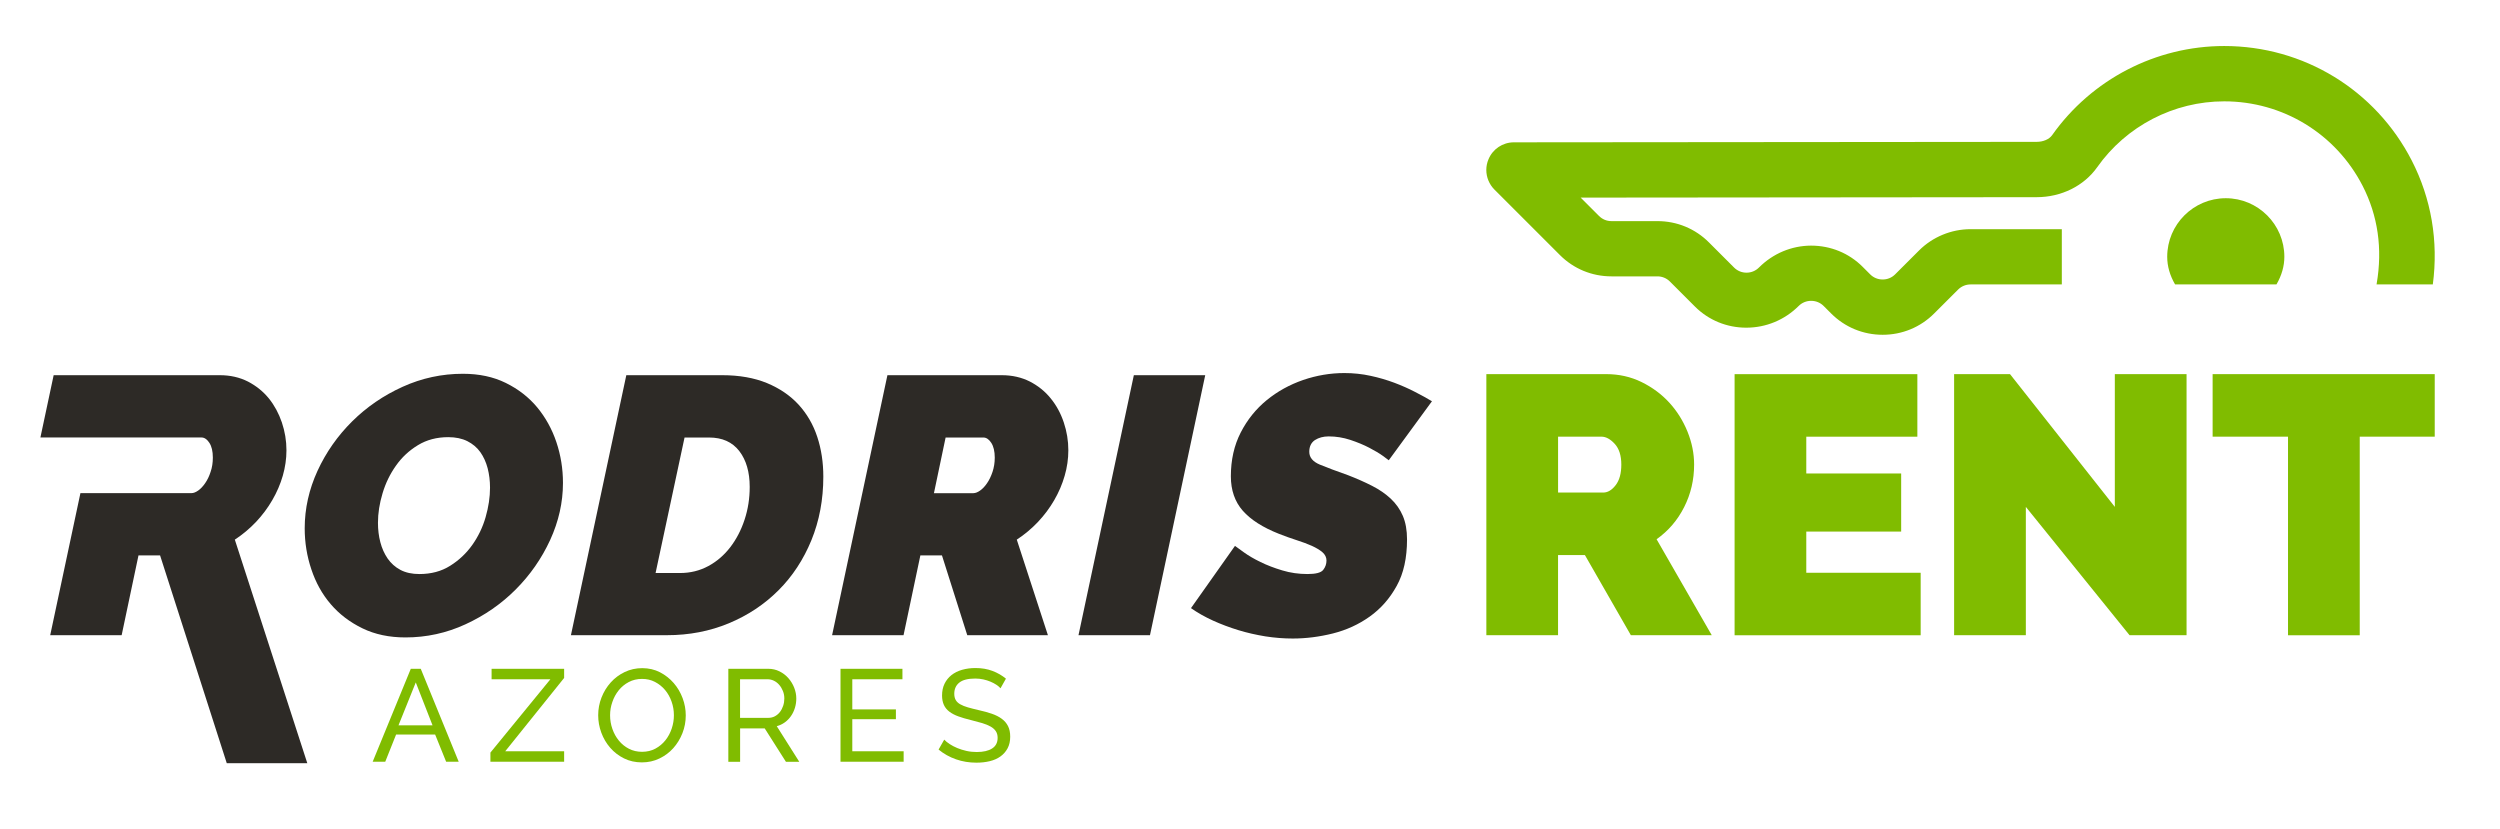
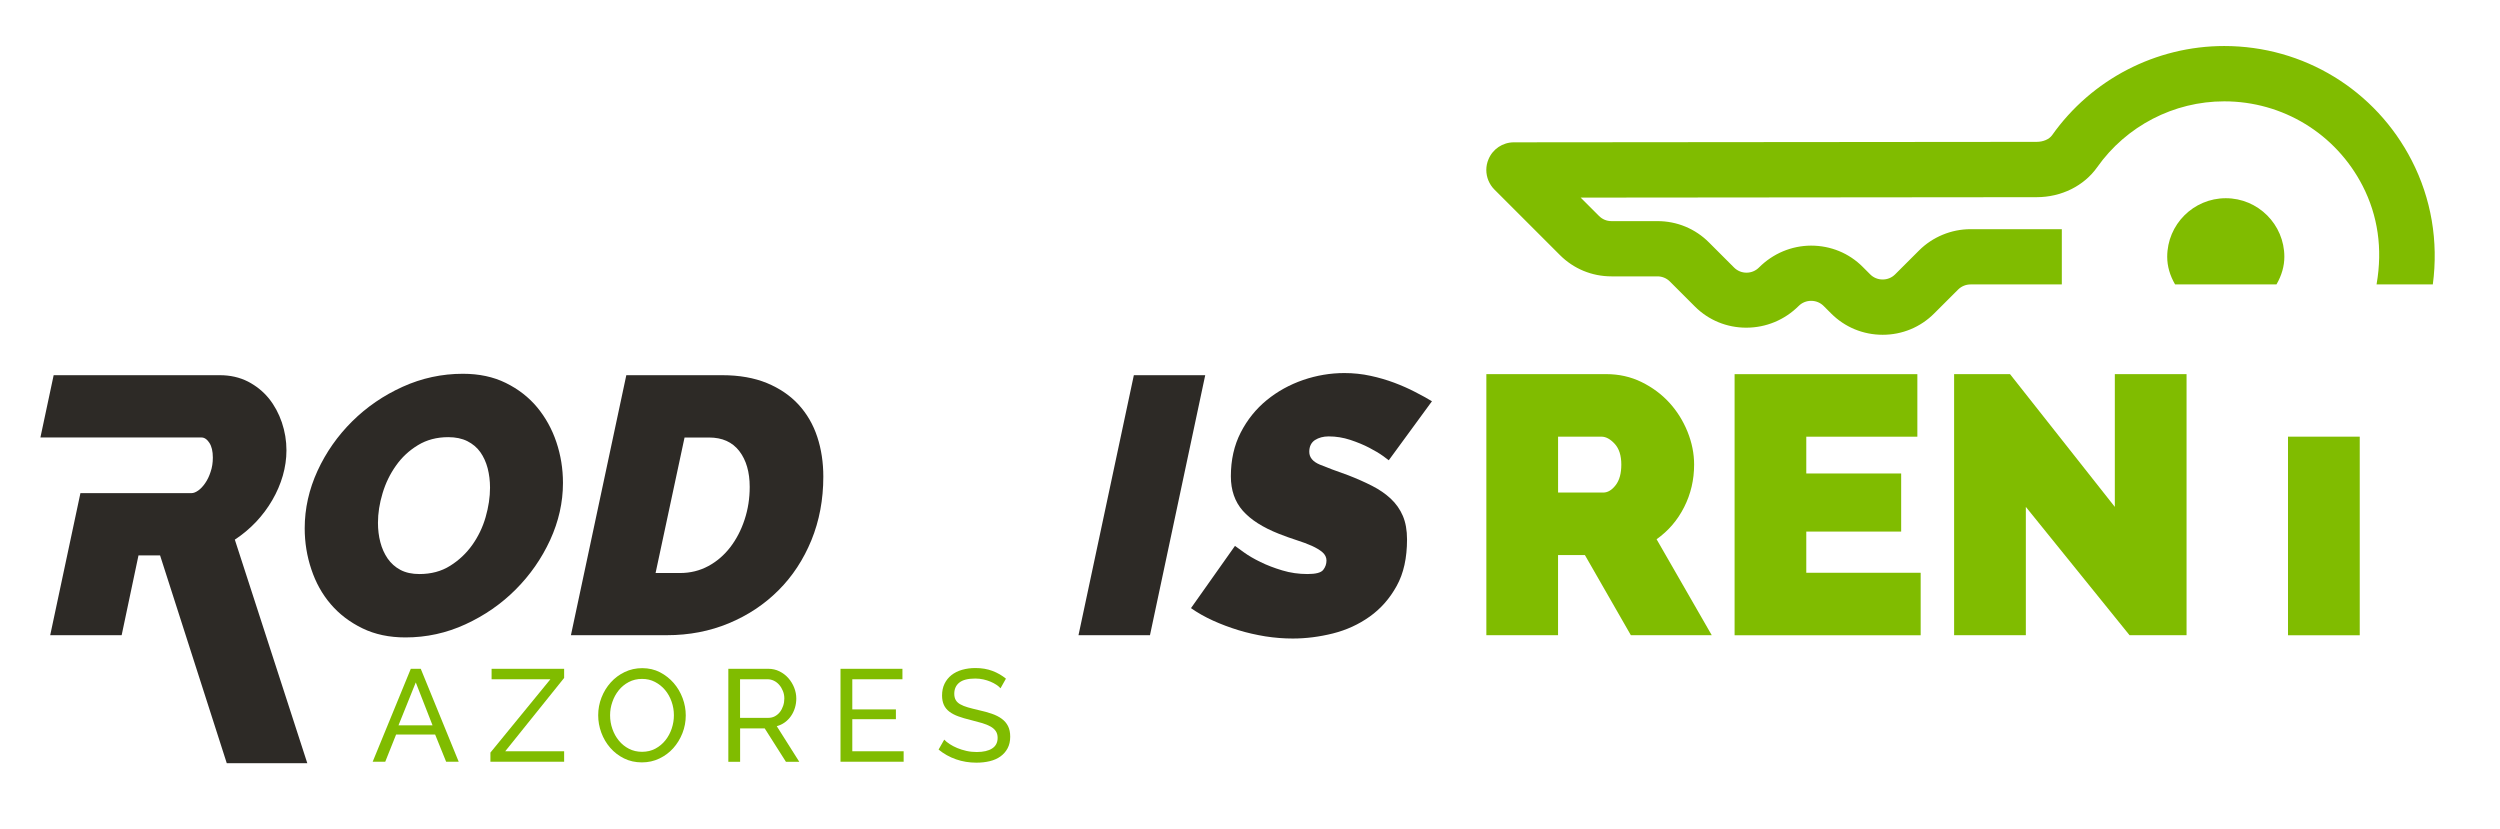
<svg xmlns="http://www.w3.org/2000/svg" version="1.1" id="Camada_1" x="0px" y="0px" viewBox="0 0 704.04 233.55" style="enable-background:new 0 0 704.04 233.55;" xml:space="preserve">
  <style type="text/css">
	.st0{fill:#2D2A26;}
	.st1{fill:#80BC00;}
</style>
  <g>
    <path class="st0" d="M114.18,179.51c-4.53,0-8.58-0.84-12.12-2.57c-3.54-1.72-6.52-3.99-8.92-6.8c-2.42-2.82-4.23-6.1-5.46-9.81   c-1.25-3.71-1.87-7.56-1.87-11.56c0-5.56,1.22-10.96,3.61-16.18c2.41-5.23,5.66-9.86,9.75-13.92c4.09-4.05,8.83-7.31,14.23-9.75   c5.41-2.45,11.06-3.66,16.97-3.66c4.54,0,8.57,0.85,12.07,2.58c3.51,1.73,6.45,4,8.83,6.86c2.37,2.86,4.17,6.12,5.41,9.79   c1.24,3.69,1.86,7.52,1.86,11.51c0,5.5-1.22,10.86-3.61,16.08c-2.41,5.23-5.65,9.87-9.7,13.93c-4.06,4.07-8.77,7.33-14.14,9.8   C125.74,178.28,120.09,179.51,114.18,179.51z M118.1,161.66c3.3,0,6.19-0.76,8.66-2.32c2.47-1.54,4.55-3.5,6.24-5.87   c1.68-2.38,2.94-4.97,3.76-7.84c0.82-2.85,1.24-5.62,1.24-8.3c0-1.93-0.23-3.75-0.67-5.47c-0.45-1.71-1.14-3.22-2.06-4.53   c-0.93-1.31-2.15-2.33-3.67-3.1c-1.51-0.75-3.3-1.12-5.36-1.12c-3.23,0-6.08,0.75-8.55,2.26c-2.49,1.51-4.55,3.44-6.19,5.78   c-1.66,2.34-2.92,4.93-3.77,7.78c-0.86,2.85-1.29,5.62-1.29,8.31c0,1.92,0.22,3.75,0.67,5.46c0.45,1.73,1.14,3.25,2.06,4.6   c0.94,1.34,2.12,2.41,3.61,3.2C114.26,161.28,116.05,161.66,118.1,161.66z" />
    <path class="st0" d="M176.38,105.66h27.01c4.81,0,9.02,0.75,12.6,2.22c3.56,1.48,6.55,3.51,8.91,6.08   c2.36,2.59,4.12,5.61,5.26,9.09c1.14,3.46,1.7,7.19,1.7,11.18c0,6.46-1.12,12.42-3.35,17.89c-2.24,5.46-5.33,10.18-9.29,14.13   c-3.95,3.95-8.61,7.05-13.98,9.28c-5.36,2.23-11.17,3.35-17.42,3.35h-27.04L176.38,105.66z M191.53,161.37   c2.88,0,5.55-0.66,7.95-1.96c2.4-1.29,4.47-3.09,6.18-5.31c1.71-2.23,3.06-4.82,4.02-7.74c0.97-2.92,1.45-6,1.45-9.23   c0-4.2-0.98-7.56-2.93-10.1c-1.97-2.55-4.8-3.82-8.52-3.82h-6.9l-8.16,38.16H191.53z" />
-     <path class="st0" d="M234.33,178.89l15.58-73.23h32.19c2.96,0,5.6,0.61,7.95,1.8c2.33,1.21,4.29,2.79,5.86,4.75   c1.6,1.96,2.82,4.21,3.67,6.76c0.85,2.54,1.28,5.14,1.28,7.84c0,2.41-0.34,4.79-1.03,7.16c-0.68,2.38-1.66,4.66-2.93,6.86   c-1.27,2.2-2.8,4.25-4.58,6.14c-1.79,1.89-3.78,3.56-5.98,5l8.77,26.92H272.4l-7.13-22.48h-6.08l-4.74,22.48H234.33z    M274.14,138.88c0.55,0,1.17-0.24,1.86-0.72c0.69-0.48,1.34-1.16,1.96-2.07c0.62-0.89,1.13-1.95,1.55-3.2   c0.41-1.24,0.63-2.57,0.63-4.02c0-1.78-0.34-3.17-0.99-4.17c-0.65-0.99-1.39-1.49-2.22-1.49H266.3l-3.29,15.68H274.14z" />
    <path class="st0" d="M319.31,105.66h20.1l-15.56,73.23h-20.13L319.31,105.66z" />
    <path class="st0" d="M364.07,179.82c-2.54,0-5.11-0.2-7.74-0.61c-2.59-0.43-5.15-1-7.62-1.76c-2.47-0.76-4.84-1.65-7.11-2.68   c-2.28-1.04-4.34-2.2-6.2-3.51l12.39-17.53c0.47,0.35,1.33,0.97,2.57,1.86c1.24,0.89,2.77,1.79,4.6,2.68   c1.81,0.89,3.86,1.68,6.13,2.36c2.27,0.69,4.64,1.03,7.13,1.03c2.32,0,3.81-0.38,4.42-1.17c0.62-0.79,0.92-1.68,0.92-2.64   c0-0.9-0.39-1.67-1.14-2.33c-0.76-0.65-1.76-1.24-2.98-1.8c-1.23-0.55-2.67-1.08-4.28-1.6c-1.63-0.52-3.3-1.12-5.02-1.8   c-4.53-1.79-7.91-3.95-10.16-6.5c-2.22-2.53-3.35-5.78-3.35-9.68c0-4.61,0.92-8.72,2.78-12.34c1.85-3.61,4.31-6.65,7.33-9.12   c3.03-2.47,6.44-4.35,10.25-5.67c3.81-1.3,7.69-1.95,11.61-1.95c2.53,0,5,0.26,7.37,0.78c2.38,0.51,4.61,1.17,6.72,1.96   c2.09,0.79,4.03,1.65,5.82,2.58c1.79,0.92,3.38,1.79,4.75,2.62l-12.16,16.62c-0.08-0.07-0.61-0.48-1.61-1.2   c-1-0.72-2.3-1.5-3.88-2.32c-1.57-0.82-3.36-1.56-5.35-2.22c-1.99-0.65-4.01-0.98-6.08-0.98c-1.51,0-2.8,0.35-3.87,1.03   c-1.05,0.7-1.6,1.8-1.6,3.3c0,1.59,1,2.79,2.99,3.62c1.99,0.82,4.64,1.82,7.94,2.98c2.48,0.96,4.73,1.96,6.75,2.99   c2.05,1.04,3.78,2.24,5.27,3.62c1.46,1.37,2.61,2.99,3.4,4.84c0.79,1.86,1.18,4.06,1.18,6.61c0,5.22-0.95,9.6-2.93,13.14   c-1.95,3.55-4.49,6.41-7.58,8.61c-3.1,2.21-6.53,3.78-10.36,4.75C371.56,179.34,367.79,179.82,364.07,179.82z" />
    <g>
      <path class="st1" d="M418.58,178.89v-73.53h33.76c3.59,0,6.9,0.74,9.94,2.23c3.04,1.49,5.64,3.42,7.82,5.8s3.88,5.11,5.13,8.18    c1.24,3.07,1.86,6.16,1.86,9.27c0,4.28-0.93,8.27-2.8,11.96c-1.86,3.69-4.45,6.71-7.77,9.06l15.54,27.03h-22.78l-12.95-22.58    h-7.56v22.58H418.58z M438.78,138.71h12.74c1.24,0,2.4-0.69,3.47-2.07c1.07-1.38,1.6-3.31,1.6-5.8c0-2.55-0.62-4.5-1.86-5.85    c-1.24-1.35-2.49-2.02-3.73-2.02h-12.22V138.71z" />
      <path class="st1" d="M540.89,161.29v17.61h-52.4v-73.53h51.47v17.61h-31.28v10.36h26.72v16.36h-26.72v11.6H540.89z" />
      <path class="st1" d="M570.51,142.75v36.14h-20.2v-73.53h15.74l29.52,37.39v-37.39h20.2v73.53h-16.05L570.51,142.75z" />
-       <path class="st1" d="M685.67,122.97h-21.13v55.93h-20.2v-55.93h-21.23v-17.61h62.55V122.97z" />
+       <path class="st1" d="M685.67,122.97h-21.13v55.93h-20.2v-55.93h-21.23v-17.61V122.97z" />
    </g>
    <path class="st0" d="M66.13,151.97c2.2-1.44,4.18-3.11,5.98-5c1.78-1.9,3.31-3.94,4.58-6.14c1.28-2.2,2.26-4.48,2.95-6.86   c0.68-2.37,1.03-4.76,1.03-7.16c0-2.7-0.44-5.3-1.29-7.84c-0.87-2.55-2.08-4.79-3.66-6.76c-1.59-1.95-3.54-3.53-5.88-4.75   c-2.34-1.19-4.99-1.8-7.94-1.8H15.11l-3.73,17.54h45.35c0.83,0,1.57,0.5,2.22,1.49c0.66,1,0.99,2.39,0.99,4.17   c0,1.45-0.2,2.79-0.63,4.02c-0.4,1.25-0.92,2.31-1.54,3.2c-0.62,0.9-1.27,1.59-1.96,2.07c-0.69,0.48-1.31,0.72-1.86,0.72h-31.3   l-8.51,40.01h20.12L39,156.41h6.08l18.78,58.52h22.68L66.13,151.97z" />
    <path class="st1" d="M530.19,94.28c-5.49,0-10.65-2.13-14.51-6l-2.12-2.12c-0.92-0.92-2.17-1.44-3.51-1.44   c-1.33,0-2.58,0.51-3.5,1.43c-3.96,3.95-9.2,6.13-14.78,6.13c-5.47,0-10.6-2.11-14.44-5.94l-7.06-7.06   c-0.93-0.93-2.18-1.45-3.5-1.45h-12.96c-5.49,0-10.65-2.13-14.52-6.01l-18.44-18.44c-1.45-1.45-2.28-3.46-2.28-5.51   c0-1.04,0.21-2.07,0.61-3c1.2-2.91,4.02-4.79,7.17-4.79l147.18-0.13c1.88,0,3.55-0.72,4.38-1.88   c11.11-15.72,29.23-25.11,48.47-25.11c22.36,0,42.6,12.36,52.81,32.25c5.5,10.7,7.55,22.75,5.93,34.89h-15.85l0.04-0.21   c1.69-9.86,0.36-19.13-3.96-27.56c-7.55-14.68-22.48-23.79-38.97-23.79c-14.19,0-27.57,6.93-35.77,18.54   c-3.74,5.29-10.12,8.45-17.07,8.45l-128.4,0.12l5.16,5.16c0.95,0.95,2.16,1.46,3.51,1.46h12.96c5.49,0,10.64,2.13,14.51,6.01   l7.06,7.06c0.94,0.94,2.18,1.45,3.51,1.45c1.33,0,2.57-0.52,3.5-1.45c3.95-3.95,9.16-6.14,14.66-6.17c5.54,0,10.7,2.12,14.55,5.98   l2.12,2.12c0.92,0.93,2.17,1.44,3.51,1.44c1.33,0,2.57-0.51,3.49-1.43l6.74-6.73c3.81-3.82,9.1-6.01,14.51-6.01h25.71V80.1h-25.71   c-1.31,0-2.58,0.53-3.5,1.45l-6.73,6.72C540.84,92.15,535.68,94.28,530.19,94.28z M641.09,80.1c1.47-2.53,2.22-5.15,2.22-7.79   c0-9.09-7.4-16.49-16.49-16.49c-9.1,0-16.5,7.4-16.5,16.49c0,2.64,0.75,5.26,2.22,7.79H641.09z" />
    <g>
      <path class="st1" d="M115.69,188.34h2.8l10.69,26.18h-3.54l-3.1-7.67h-10.99l-3.06,7.67h-3.54L115.69,188.34z M121.81,204.27    l-4.72-12.09l-4.87,12.09H121.81z" />
      <path class="st1" d="M138.11,211.94L155,191.29h-16.56v-2.95h20.43v2.58l-16.59,20.65h16.59v2.95h-20.76V211.94z" />
      <path class="st1" d="M180.77,214.7c-1.84,0-3.52-0.37-5.03-1.12c-1.51-0.75-2.81-1.75-3.89-2.99c-1.08-1.24-1.92-2.66-2.51-4.26    c-0.59-1.6-0.88-3.23-0.88-4.9c0-1.74,0.31-3.42,0.94-5.01c0.63-1.6,1.49-3.01,2.6-4.24c1.11-1.23,2.42-2.21,3.93-2.93    c1.51-0.72,3.15-1.09,4.92-1.09c1.84,0,3.51,0.39,5.01,1.16c1.5,0.78,2.79,1.79,3.87,3.04c1.08,1.25,1.92,2.67,2.51,4.26    c0.59,1.59,0.88,3.2,0.88,4.85c0,1.74-0.31,3.42-0.94,5.01c-0.63,1.6-1.49,3-2.58,4.22c-1.09,1.22-2.4,2.19-3.91,2.91    C184.18,214.34,182.54,214.7,180.77,214.7z M171.81,201.43c0,1.33,0.21,2.61,0.65,3.85c0.43,1.24,1.04,2.34,1.83,3.3    c0.79,0.96,1.73,1.72,2.84,2.29c1.11,0.57,2.33,0.85,3.69,0.85c1.4,0,2.65-0.3,3.76-0.9c1.11-0.6,2.05-1.39,2.82-2.36    c0.77-0.97,1.36-2.07,1.77-3.3c0.41-1.23,0.61-2.47,0.61-3.72c0-1.33-0.21-2.61-0.65-3.85c-0.43-1.24-1.05-2.34-1.84-3.28    c-0.8-0.95-1.75-1.7-2.84-2.27c-1.09-0.57-2.3-0.85-3.63-0.85c-1.4,0-2.65,0.3-3.76,0.89c-1.11,0.59-2.05,1.36-2.82,2.32    c-0.77,0.96-1.37,2.05-1.79,3.28C172.02,198.89,171.81,200.15,171.81,201.43z" />
      <path class="st1" d="M205.11,214.52v-26.18h11.21c1.16,0,2.22,0.24,3.19,0.72c0.97,0.48,1.81,1.12,2.51,1.92    c0.7,0.8,1.25,1.7,1.64,2.69c0.39,0.99,0.59,2.01,0.59,3.04c0,0.91-0.13,1.79-0.39,2.64c-0.26,0.85-0.63,1.62-1.11,2.31    c-0.48,0.69-1.06,1.28-1.73,1.77c-0.68,0.49-1.43,0.85-2.27,1.07l6.34,10.03h-3.76l-5.97-9.4h-6.93v9.4H205.11z M208.42,202.16    h7.93c0.69,0,1.31-0.15,1.86-0.44c0.55-0.3,1.03-0.69,1.42-1.2c0.39-0.5,0.7-1.09,0.92-1.75c0.22-0.66,0.33-1.35,0.33-2.07    c0-0.74-0.13-1.43-0.39-2.08c-0.26-0.65-0.6-1.23-1.03-1.73c-0.43-0.5-0.93-0.9-1.51-1.18c-0.58-0.28-1.19-0.42-1.83-0.42h-7.71    V202.16z" />
      <path class="st1" d="M254.48,211.57v2.95H236.7v-26.18h17.44v2.95h-14.12v8.48h12.28v2.76h-12.28v9.03H254.48z" />
      <path class="st1" d="M281.76,193.83c-0.3-0.34-0.69-0.68-1.18-1c-0.49-0.32-1.05-0.61-1.66-0.87c-0.61-0.26-1.29-0.47-2.01-0.63    c-0.72-0.16-1.48-0.24-2.27-0.24c-2.04,0-3.53,0.38-4.48,1.14c-0.95,0.76-1.42,1.81-1.42,3.14c0,0.71,0.14,1.3,0.41,1.77    c0.27,0.47,0.69,0.87,1.27,1.2c0.58,0.33,1.3,0.62,2.16,0.87c0.86,0.25,1.88,0.5,3.06,0.78c1.35,0.3,2.57,0.63,3.67,1.01    c1.09,0.38,2.03,0.85,2.8,1.42c0.77,0.57,1.36,1.25,1.77,2.07c0.41,0.81,0.61,1.81,0.61,2.99c0,1.25-0.25,2.34-0.74,3.26    c-0.49,0.92-1.16,1.68-2.01,2.29s-1.85,1.05-3.01,1.33c-1.16,0.28-2.41,0.42-3.76,0.42c-2.02,0-3.93-0.31-5.73-0.94    c-1.81-0.63-3.45-1.54-4.92-2.75l1.59-2.8c0.39,0.42,0.9,0.84,1.53,1.25s1.34,0.79,2.14,1.12c0.8,0.33,1.66,0.6,2.58,0.81    c0.92,0.21,1.89,0.31,2.89,0.31c1.87,0,3.32-0.33,4.35-1c1.03-0.66,1.55-1.66,1.55-2.99c0-0.74-0.17-1.36-0.5-1.86    c-0.33-0.5-0.82-0.94-1.46-1.31c-0.64-0.37-1.43-0.69-2.38-0.98c-0.95-0.28-2.02-0.57-3.23-0.87c-1.33-0.32-2.5-0.66-3.5-1.03    c-1.01-0.37-1.85-0.81-2.53-1.33c-0.68-0.52-1.19-1.14-1.53-1.88c-0.34-0.74-0.52-1.62-0.52-2.66c0-1.25,0.23-2.36,0.7-3.32    c0.47-0.96,1.12-1.77,1.95-2.43c0.84-0.66,1.83-1.16,2.99-1.49c1.16-0.33,2.41-0.5,3.76-0.5c1.77,0,3.37,0.27,4.79,0.81    c1.43,0.54,2.69,1.27,3.8,2.18L281.76,193.83z" />
    </g>
  </g>
</svg>